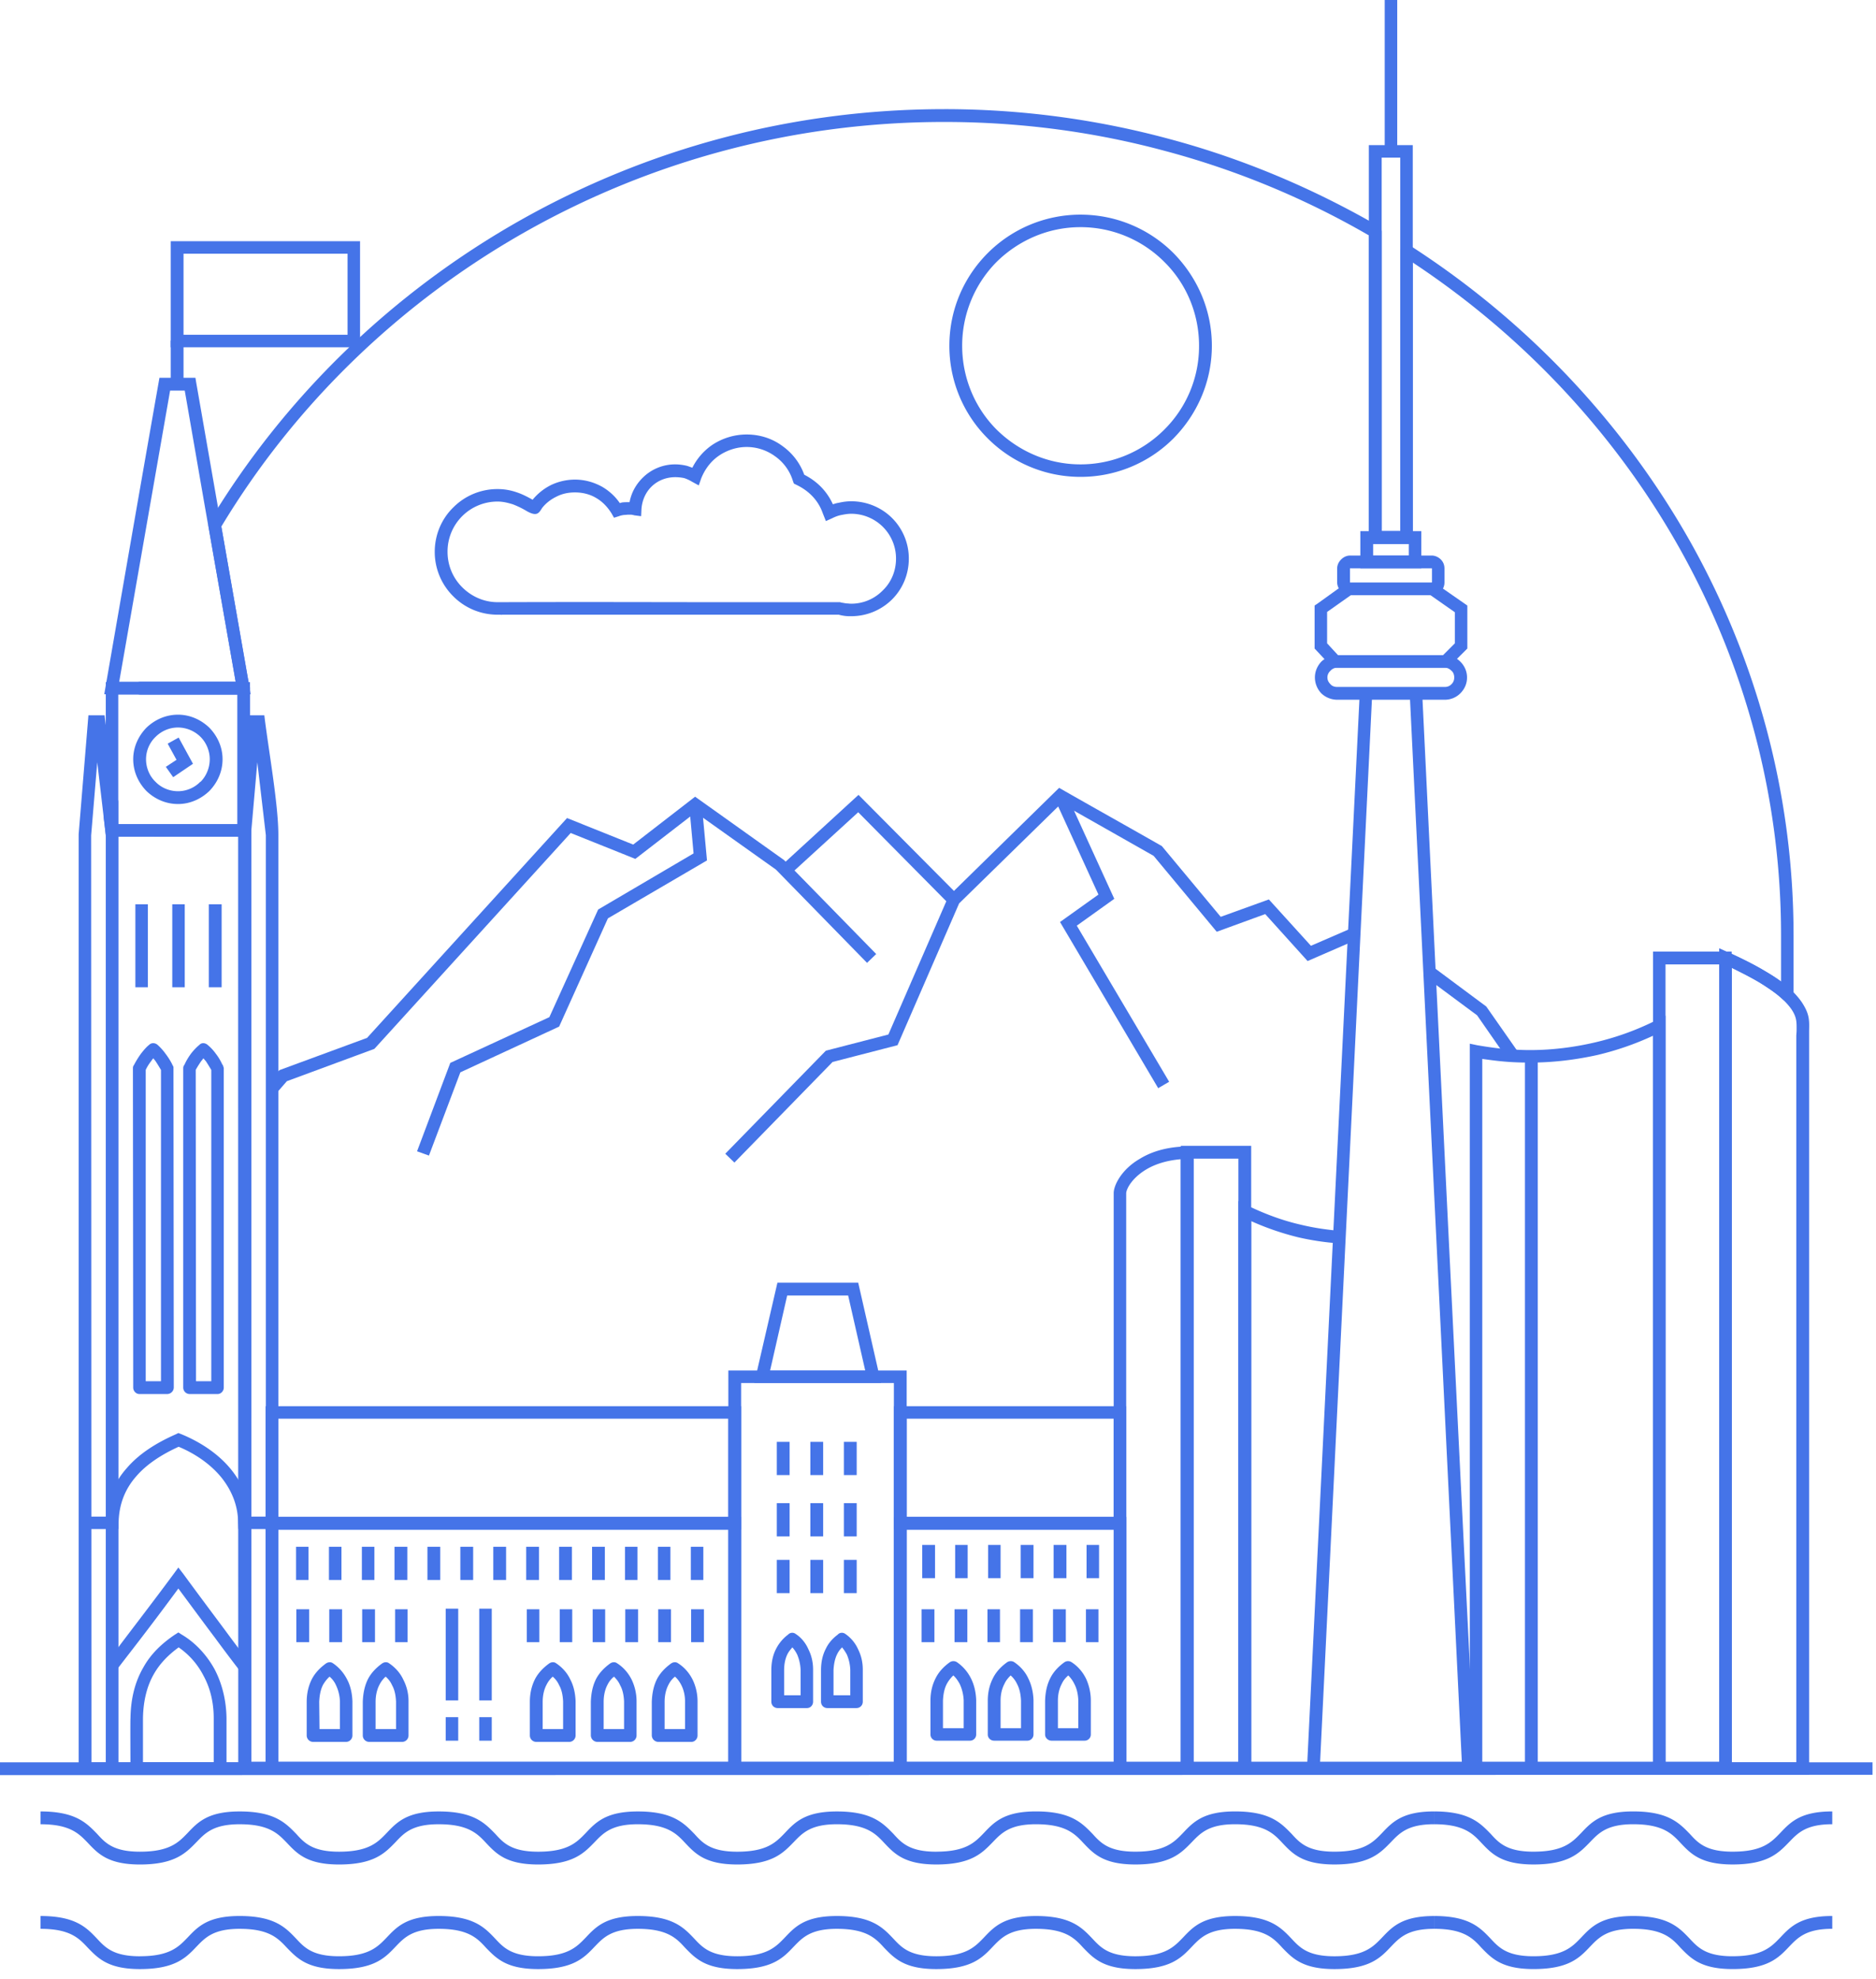
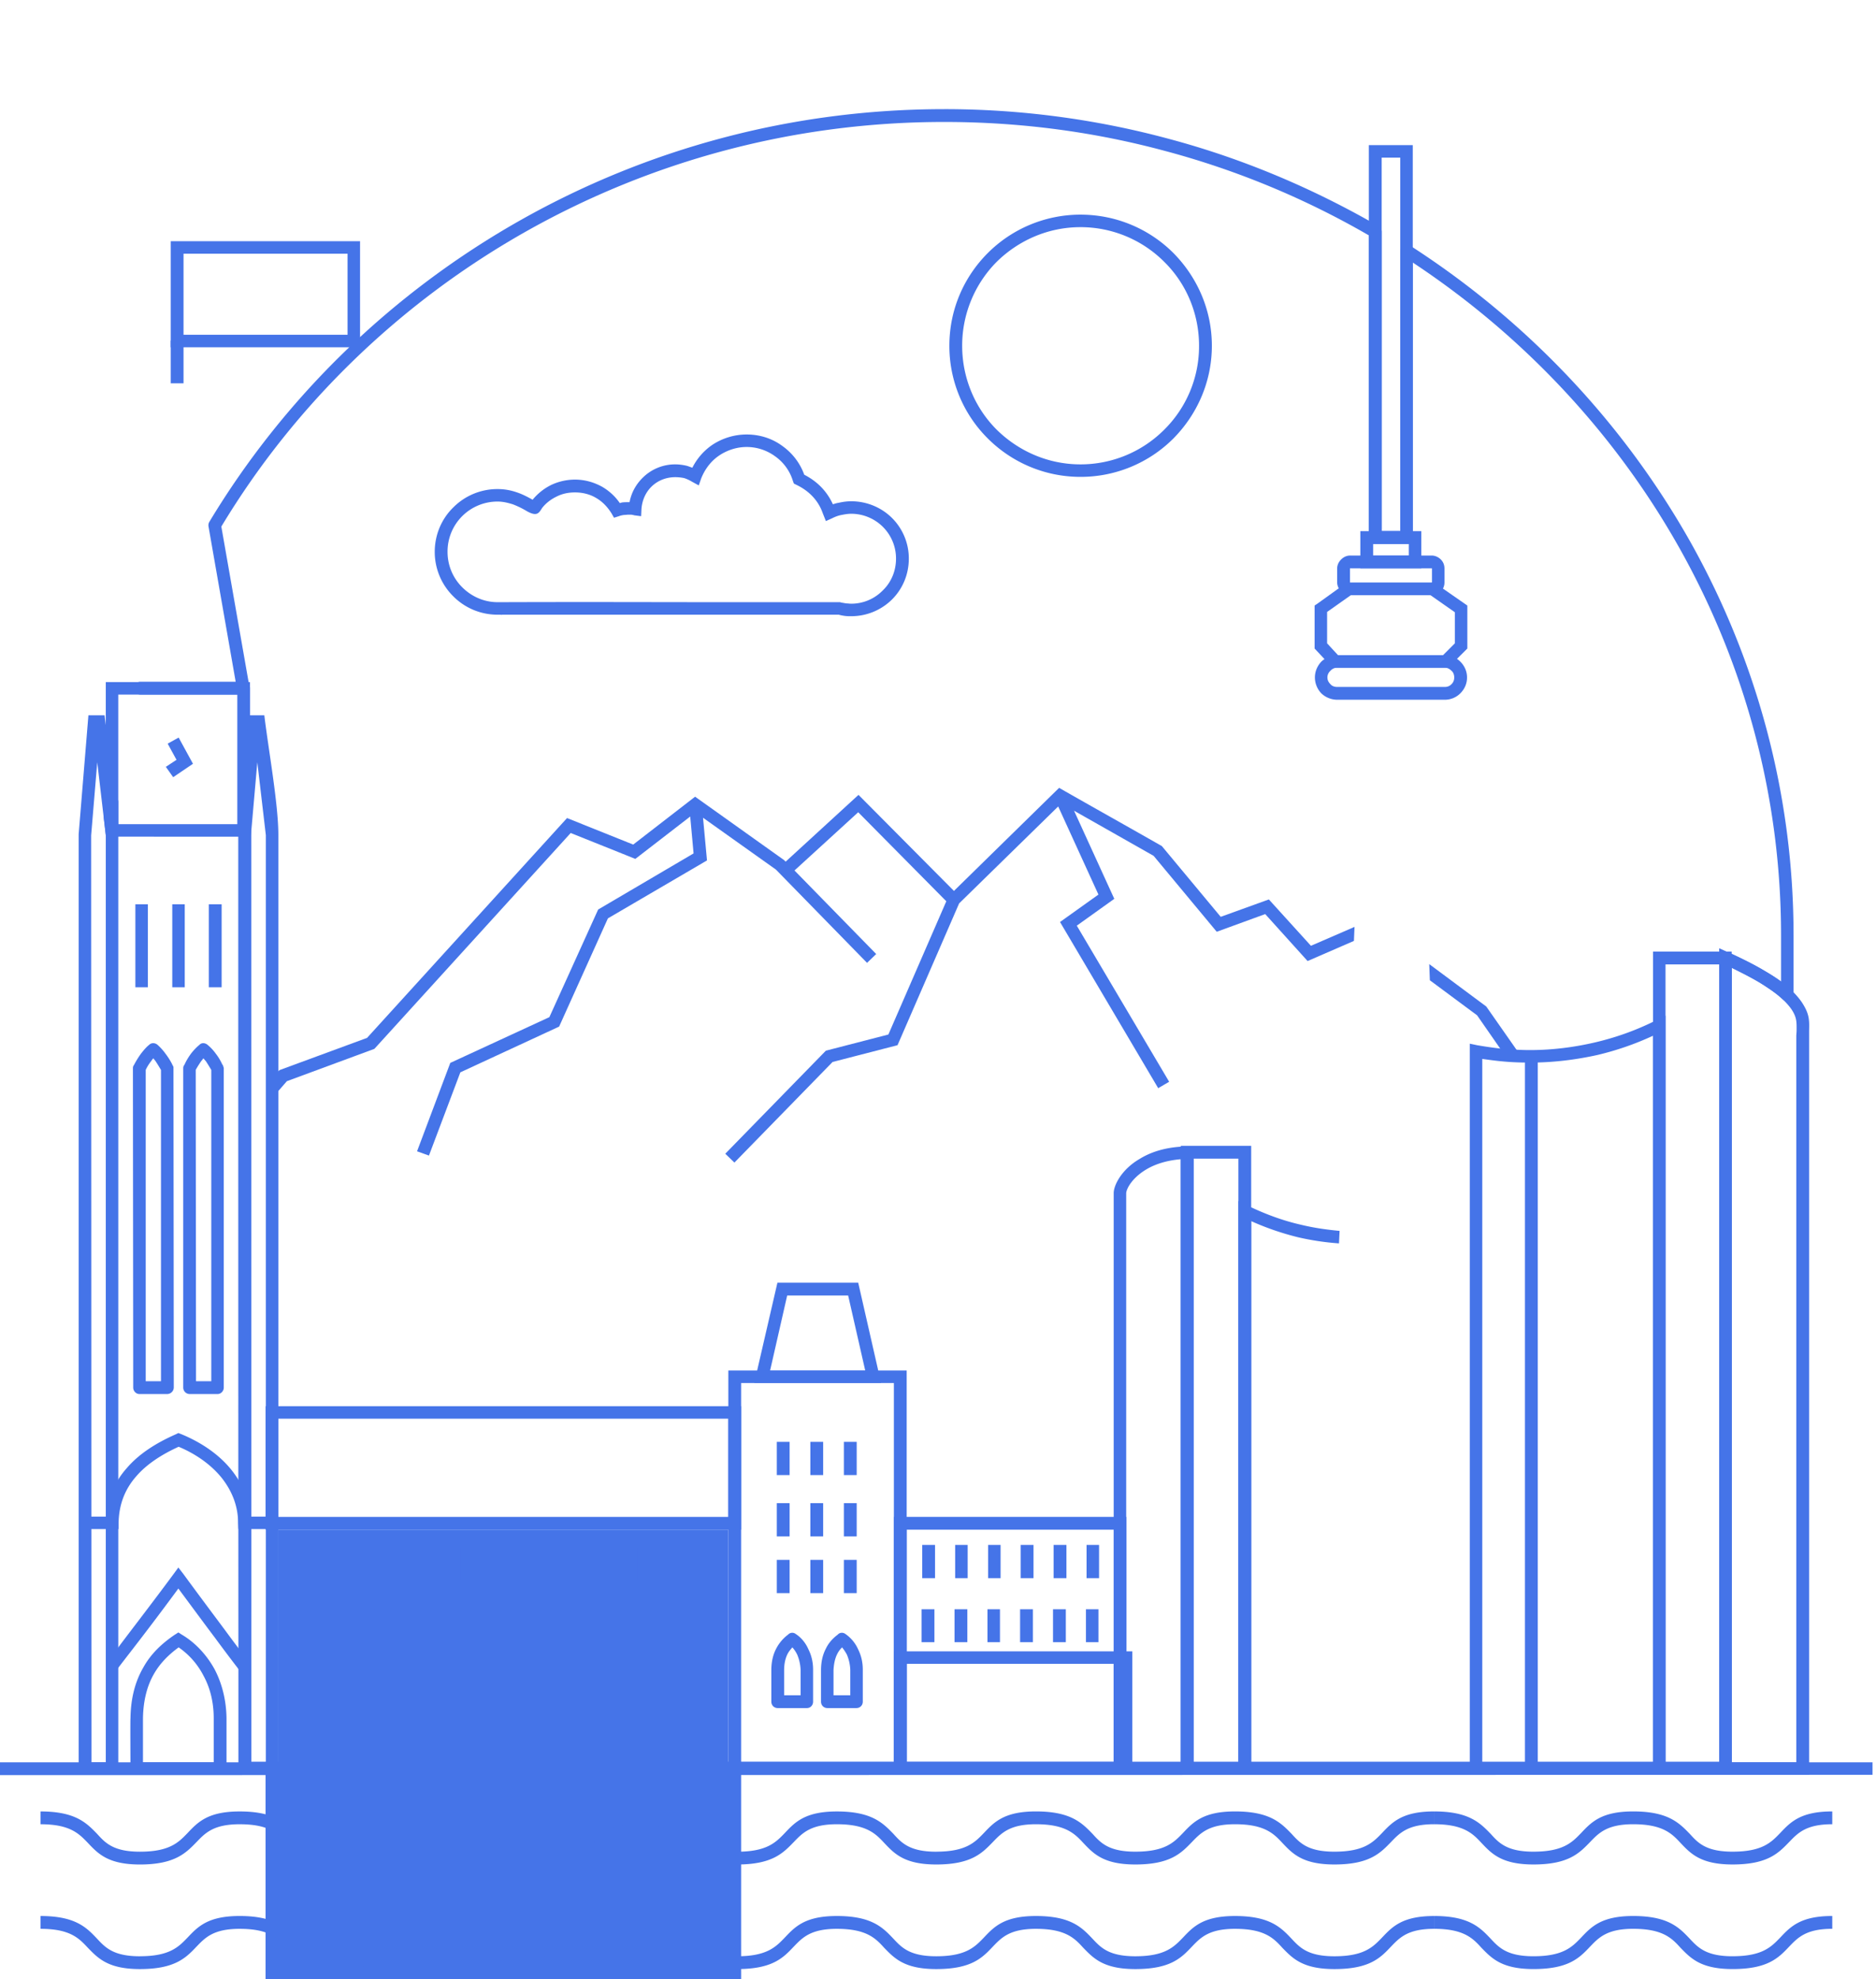
<svg xmlns="http://www.w3.org/2000/svg" width="164" height="173">
  <g fill="#4574E8" fill-rule="evenodd">
    <path d="M9.248 73l-.186-1.6v-.16l.186-1.199a.565.565 0 0 1 .64-.453.54.54 0 0 1 .453.533v2.852c0 .293-.24.56-.534.56a.577.577 0 0 1-.559-.534zm92.695-59.78c-6.183-1.68-12.686-2.559-19.402-2.559-13.246 0-25.666 3.465-36.406 9.488-11.061 6.21-20.336 15.165-26.786 25.88l2.425 13.83c.054.08.08.188.08.294V72.28c.054.106.107.186.107.32v81.394h128.328V83.767c0-.08 0-.16.054-.24a.528.528 0 0 1 .72-.293c1.279.586 2.371 1.12 3.277 1.679.507.293.96.587 1.36.879v-4.024c0-12.127-3.171-23.586-8.742-33.608-5.624-10.1-13.7-18.763-23.454-25.212v24.04a.54.54 0 0 1-.533.559h-2.744a.563.563 0 0 1-.56-.56V20.576a73.162 73.162 0 0 0-17.724-7.357zM82.541 9.54a75.2 75.2 0 0 1 19.695 2.612c6.477 1.733 12.607 4.345 18.284 7.623.16.107.266.293.266.48v26.172h1.626V21.934c0-.292.24-.56.559-.56.107 0 .213.054.32.107 10.261 6.61 18.736 15.592 24.627 26.146 5.65 10.181 8.875 21.828 8.875 34.14v5.198a.546.546 0 0 1-.933.4c-.533-.507-1.226-.986-2.079-1.52-.693-.399-1.493-.799-2.398-1.252v69.96c0 .294-.24.561-.534.561H21.401a.563.563 0 0 1-.56-.56v-81.66a.536.536 0 0 1-.08-.294V60.713H12.26a.54.54 0 0 1-.533-.56c0-.053 0-.133.028-.213a.556.556 0 0 1 .533-.346h8.315L18.23 46.028a.59.59 0 0 1 .08-.427C24.892 34.674 34.327 25.533 45.6 19.19c10.9-6.13 23.507-9.649 36.94-9.649z" />
    <path d="M10.34 72.04h10.422V60.713H10.34V72.04zm-.533-12.42h12.047v13.513H9.248V59.62h.56zm14.499 72.973h39.365v-8.582H24.307v8.582zm-.533-9.675H64.79v10.794H23.214v-10.794h.56z" />
-     <path d="M24.306 154.02h39.365v-20.308H24.307v20.309zm-.533-21.427H64.79v22.548H23.214v-22.548h.56zm55.489 0H97.36v-8.582H79.262v8.582zm-.56-9.675h19.75v10.794H78.143v-10.794h.56z" />
+     <path d="M24.306 154.02h39.365v-20.308H24.307v20.309zH64.79v22.548H23.214v-22.548h.56zm55.489 0H97.36v-8.582H79.262v8.582zm-.56-9.675h19.75v10.794H78.143v-10.794h.56z" />
    <path d="M79.262 154.02h18.124v-20.308H79.262v20.309zm-.56-21.427h19.776v22.548H78.143v-22.548h.56z" />
-     <path d="M94.934 146.718a4.6 4.6 0 0 1 .426 1.893v3.011a.54.54 0 0 1-.56.533h-2.878c-.293 0-.56-.24-.56-.533v-2.958c.027-.826.187-1.465.48-2.026.294-.56.72-.985 1.2-1.332a.567.567 0 0 1 .612-.026c.507.32.96.799 1.28 1.438zm-.667 1.92c-.026-.56-.133-1.04-.346-1.44a2.682 2.682 0 0 0-.533-.746c-.24.213-.427.427-.56.72-.213.4-.346.88-.346 1.492v2.399h1.785v-2.426zm-9.381-1.92c.267.533.427 1.173.453 1.893v3.011a.54.54 0 0 1-.56.533H81.9a.54.54 0 0 1-.559-.533v-2.958c0-.826.187-1.465.48-2.026.293-.56.72-.985 1.2-1.332a.567.567 0 0 1 .612-.026c.48.32.933.799 1.253 1.438zm-.64 1.92a3.79 3.79 0 0 0-.347-1.44c-.16-.293-.346-.56-.56-.746a3.032 3.032 0 0 0-.558.72c-.214.4-.32.88-.347 1.492v2.399h1.812v-2.426zm5.65-1.92c.267.533.427 1.173.453 1.893v3.011a.54.54 0 0 1-.56.533h-2.877c-.32 0-.56-.24-.56-.533v-2.958c0-.826.187-1.465.48-2.026.292-.56.72-.985 1.199-1.332a.567.567 0 0 1 .613-.026c.48.32.96.799 1.252 1.438zm-.64 1.92c-.026-.56-.133-1.04-.345-1.44a2.286 2.286 0 0 0-.56-.746c-.213.213-.4.427-.534.72-.212.4-.346.88-.346 1.492v2.399h1.786v-2.426zm-34.033-1.813c.24.506.426 1.146.426 1.892v2.985c0 .294-.24.56-.56.56h-2.878a.582.582 0 0 1-.56-.56v-2.931c.027-.827.187-1.493.48-2.053.293-.532.72-.959 1.2-1.306.186-.132.426-.16.612-.026.507.32.96.8 1.28 1.44zm-.667 1.892c-.026-.56-.133-1.039-.346-1.412-.133-.32-.347-.56-.533-.747-.24.187-.427.427-.56.693-.213.4-.346.907-.346 1.52v2.372h1.785v-2.426zm-4.69-1.892c.266.506.426 1.146.453 1.892v2.985c0 .294-.24.56-.56.56H46.88a.563.563 0 0 1-.56-.56v-2.931c0-.827.187-1.493.48-2.053.294-.532.72-.959 1.2-1.306.186-.132.426-.16.613-.026.48.32.959.8 1.252 1.44zm-.64 1.892c-.027-.56-.133-1.039-.347-1.412a2.045 2.045 0 0 0-.56-.747 2.301 2.301 0 0 0-.532.693c-.214.4-.346.907-.346 1.52v2.372h1.785v-2.426zm11.327-1.892c.24.506.427 1.146.427 1.892v2.985c0 .294-.241.56-.533.56H57.54a.582.582 0 0 1-.56-.56v-2.931c.027-.827.187-1.493.48-2.053.294-.532.72-.959 1.2-1.306.186-.132.426-.16.612-.026.507.32.96.8 1.28 1.44zm-.667 1.892c0-.56-.132-1.039-.32-1.412-.16-.32-.345-.56-.559-.747-.24.187-.427.427-.56.693-.213.4-.346.907-.346 1.52v2.372h1.785v-2.426zm-29.53-1.892c.267.506.427 1.146.453 1.892v2.985c0 .294-.24.56-.56.56h-2.877a.563.563 0 0 1-.56-.56v-2.931c0-.827.186-1.493.48-2.053.292-.532.719-.959 1.198-1.306.188-.132.427-.16.613-.026.48.32.933.8 1.253 1.44zm-.64 1.892a3.55 3.55 0 0 0-.345-1.412 2.047 2.047 0 0 0-.56-.747c-.213.187-.4.427-.56.693-.214.4-.32.907-.346 1.52l.026 2.372h1.786v-2.426zm5.544-1.892a4.04 4.04 0 0 1 .453 1.892v2.985c0 .294-.24.56-.56.56h-2.878a.563.563 0 0 1-.56-.56v-2.931c.027-.827.188-1.493.48-2.053.293-.532.72-.959 1.2-1.306.186-.132.426-.16.613-.026.48.32.959.8 1.252 1.44zm-.64 1.892c-.026-.56-.133-1.039-.346-1.412a2.034 2.034 0 0 0-.56-.747c-.213.187-.4.427-.533.693-.213.4-.346.907-.346 1.52v2.372h1.786v-2.426zM17.537 64.418a2.827 2.827 0 0 0-1.973-.826c-.773 0-1.465.32-1.971.826a2.715 2.715 0 0 0-.827 1.945c0 .773.32 1.492.827 1.973.48.506 1.198.825 1.971.825.747 0 1.466-.32 1.946-.825h.027c.48-.48.8-1.2.8-1.973 0-.746-.32-1.465-.8-1.945zm-1.973-1.946c1.067 0 2.026.453 2.746 1.146.693.72 1.146 1.68 1.146 2.745 0 1.093-.453 2.053-1.146 2.772-.72.693-1.68 1.146-2.746 1.146-1.092 0-2.052-.453-2.771-1.146-.693-.72-1.147-1.68-1.147-2.772 0-1.066.454-2.025 1.147-2.745.719-.693 1.679-1.146 2.771-1.146zm2.266-18.656l-1.679-9.675h-1.28l-4.45 25.453h10.181L17.83 43.816zm-.666-10.314l4.744 27.184H9.114c1.6-9.221 3.2-18.443 4.825-27.664h3.145l.08.48zM10.34 154.048h10.502V73.133H10.34v80.915zM9.808 72.04h12.154v83.1H9.248v-83.1h.56z" />
    <path d="M9.248 154.048V72.999l-.747-6.37-.533 6.398.028 81.021h1.252zm1.093-81.075v82.168H6.876V72.92l.853-10.395h1.413c.346 2.906 1.199 7.756 1.199 10.448zm6.369 19.109c-.213.293-.4.587-.559.933l-.027.053c-.106.16-.106.187-.106.427v27.798c0 .293.24.56.559.56h2.452c.293 0 .533-.267.533-.56V93.335l-.026-.053c-.027-.107-.027-.134-.08-.214l-.027-.026a4.516 4.516 0 0 0-.56-.933 3.985 3.985 0 0 0-.719-.773c-.213-.187-.533-.213-.72 0-.266.213-.506.48-.72.746zm.4 1.44c.16-.294.32-.534.48-.773.08-.08.133-.16.187-.24.08.08.133.16.213.24.16.24.32.506.48.773v27.211h-1.333l-.027-27.211zm-4.77-1.44a7.92 7.92 0 0 0-.586.933l-.028.053c-.106.16-.106.187-.106.427l.026 27.798c0 .293.24.56.534.56h2.452a.58.58 0 0 0 .56-.56l-.027-27.798v-.213c-.027-.107-.054-.134-.106-.214v-.026a6.198 6.198 0 0 0-.587-.933 4.89 4.89 0 0 0-.693-.773c-.214-.187-.533-.213-.747 0-.266.213-.48.48-.693.746zm.399 1.44a3.74 3.74 0 0 1 .48-.773c.053-.08.107-.16.187-.24.053.08.133.16.187.24.16.24.32.506.48.773v27.211h-1.334V93.522zm1.759-26.492l.933-.613-.773-1.413.96-.533 1.252 2.292-1.732 1.172-.64-.905" />
    <path d="M7.489 132.567h1.813c.132-1.68.745-3.065 1.759-4.211 1.065-1.254 2.558-2.213 4.317-2.986l.214-.106.212.08c1.706.693 3.332 1.758 4.451 3.171.906 1.147 1.52 2.479 1.653 4.052h1.972v1.092h-3.038l-.027-.533c0-1.52-.56-2.825-1.413-3.918-.959-1.2-2.318-2.132-3.784-2.745-1.52.693-2.825 1.546-3.732 2.612-.932 1.066-1.492 2.398-1.518 4.051v.533h-2.88v-1.092m11.275 13.352c.613 1.172 1.013 2.612 1.039 4.265v4.957h-8.395c0-.64-.027-4.93 0-4.957.026-1.787.427-3.225 1.12-4.425.665-1.2 1.625-2.105 2.771-2.878l.294-.187.292.187c1.094.64 2.132 1.678 2.879 3.038zm-.08 4.265c0-1.467-.347-2.72-.906-3.732A6.732 6.732 0 0 0 15.618 144c-.88.64-1.626 1.386-2.159 2.319-.586 1.012-.932 2.292-.96 3.865v3.864h6.184v-3.864z" />
    <path d="M9.354 145.252l.827-1.039c1.066-1.44 2.692-3.518 4.984-6.61l.427-.586.452.587c1.306 1.785 2.506 3.384 3.598 4.85a150.839 150.839 0 0 0 2.186 2.905l-.88.666a157.93 157.93 0 0 1-2.185-2.904c-.747-.986-1.785-2.399-3.171-4.265a281.42 281.42 0 0 1-4.559 6.024l-.799 1.039-.88-.667m55.436 8.768h13.353v-33.127H64.79v33.128zm14.472-33.687v34.808H63.671V119.8h15.591v.532z" />
    <path d="M75.025 144.187c.24.48.4 1.065.4 1.758v2.8c0 .319-.24.559-.56.559h-2.532c-.32 0-.56-.24-.56-.56V146c0-.773.16-1.386.426-1.893.24-.506.613-.905 1.04-1.225.16-.187.453-.213.667-.054.426.294.853.747 1.119 1.36zm-.693 1.786a3.783 3.783 0 0 0-.294-1.334 3.798 3.798 0 0 0-.426-.64c-.187.188-.32.374-.426.588-.187.373-.294.852-.32 1.412v2.186h1.466v-2.212zm-3.651-1.786c.24.48.4 1.065.4 1.758v2.8c0 .319-.24.559-.534.559H67.99c-.32 0-.56-.24-.56-.56V146c0-.773.16-1.386.426-1.893a3.594 3.594 0 0 1 1.04-1.225.494.494 0 0 1 .666-.054c.453.294.853.747 1.12 1.36zm-.693 1.786a3.804 3.804 0 0 0-.293-1.334 2.71 2.71 0 0 0-.427-.64c-.16.188-.32.374-.426.588-.187.373-.294.852-.294 1.412v2.186h1.44v-2.212zm4.158-32.729h-5.331l-1.493 6.557h8.316l-1.492-6.557zm-5.757-1.12h6.636l1.999 8.77H65.937l2.025-8.77h.427zM0 154.048h163.696v1.093L0 155.167v-1.119M14.925 33.502h1.119V29.77h-1.119zm110.019 50.772c1.652 1.226 3.33 2.478 4.984 3.704l3.038 4.344c-.48 0-.933-.026-1.413-.08l-2.425-3.491-4.13-3.065-.054-1.412zM61.459 71.48l.346 3.732-8.661 5.064-4.265 9.461-8.635 3.998-2.745 7.275-1.04-.373 2.906-7.728 8.661-3.998 4.265-9.408 8.342-4.904-.294-3.225-4.797 3.704-5.65-2.265-17.164 18.87-7.649 2.825-.88 1.012-.825-.719 1.039-1.253 7.676-2.825 17.483-19.216 5.783 2.319 5.411-4.185c2.585 1.839 5.197 3.705 7.782 5.544l.134.133 6.369-5.837 8.343 8.396 9.194-9.009c2.985 1.707 5.997 3.385 8.982 5.091l5.144 6.183 4.211-1.52 3.678 4.052 3.81-1.653-.053 1.226-4.05 1.76-3.705-4.105-4.237 1.546-5.517-6.636-6.957-3.945 3.518 7.703-3.278 2.345 8.075 13.645-.959.56-8.582-14.525 3.358-2.398-3.518-7.702-8.661 8.475-5.384 12.393-5.677 1.466-8.582 8.794-.8-.772 8.795-9.009 5.464-1.412 5.064-11.647L75.025 71l-5.57 5.09 7.143 7.303-.8.772-7.969-8.155-6.37-4.531zm40.324-48.586a10.332 10.332 0 0 0-7.329-3.038c-2.851 0-5.437 1.173-7.33 3.038a10.403 10.403 0 0 0-3.011 7.33c0 2.851 1.146 5.463 3.011 7.328 1.893 1.867 4.479 3.04 7.33 3.04a10.33 10.33 0 0 0 7.33-3.04 10.264 10.264 0 0 0 3.037-7.329c0-2.851-1.145-5.463-3.038-7.329zm-7.329-4.131c3.172 0 6.05 1.28 8.128 3.358 2.053 2.08 3.359 4.93 3.359 8.102 0 3.172-1.306 6.023-3.359 8.102a11.46 11.46 0 0 1-8.128 3.359c-3.145 0-6.024-1.28-8.103-3.359a11.397 11.397 0 0 1-3.357-8.102c0-3.171 1.279-6.023 3.357-8.102a11.447 11.447 0 0 1 8.103-3.358z" />
    <path d="M103.782 100.158h5.597v54.983h-6.156v-54.983h.56zm.56 53.89h3.917v-52.77h-3.917v52.77z" />
    <path d="M97.359 154.607V104.29c0-.667.666-2.053 2.265-2.985.987-.613 2.345-1.066 4.158-1.093h.56v54.93h-6.983v-.534zm1.093-50.318v49.759h4.77V101.33c-1.279.107-2.292.453-3.038.906-1.199.72-1.706 1.653-1.732 2.053zm10.928 2.452v47.307h5.463l-.027.56h8.476v.533h-15.033v-50.16l.8.4c1.493.72 3.038 1.306 4.69 1.68 1.094.266 2.213.426 3.359.533l-.054 1.092a23.034 23.034 0 0 1-3.57-.533 24.081 24.081 0 0 1-4.105-1.412m36.221 47.307h4.689V84.3h-4.69v69.748zm-.561-70.867h6.344v71.96h-6.877V83.18h.533z" />
    <path d="M157.032 154.048V90.536c0-.08.027-.293.027-.48 0-.718.027-1.119-.453-1.838-.453-.64-1.12-1.253-2.106-1.893-.826-.56-1.865-1.119-3.117-1.732v69.455h5.65zm1.12-63.512v64.605h-7.863V82.888l.774.346c1.652.746 2.984 1.465 4.05 2.158 1.093.72 1.866 1.44 2.399 2.213.666 1.012.666 1.545.64 2.478v.453zm-13.646 63.512V90.536a25.466 25.466 0 0 1-4.85 1.68c-1.92.425-3.891.666-5.918.666-.799 0-1.598-.027-2.424-.107-.587-.053-1.147-.134-1.733-.213v61.486h14.925zm1.093-64.39v65.483h-17.11V91.229l.639.134c.772.133 1.519.24 2.292.32.746.053 1.52.106 2.318.106 1.947 0 3.838-.24 5.677-.666a24.053 24.053 0 0 0 5.384-1.946l.8-.4v.88z" />
    <path d="M133.312 154.607h1.12V92.51h-1.12zM125.157 49.68h-7.143v1.252h7.143l.026-.027V49.68h-.026zm-7.116-1.12h7.116c.293 0 .586.133.8.346.213.214.319.48.319.8v1.2c0 .293-.106.586-.32.798-.213.214-.506.32-.799.32h-7.116c-.32 0-.586-.106-.8-.32a1.153 1.153 0 0 1-.347-.799v-1.2c0-.32.134-.585.347-.799.214-.213.48-.347.8-.347z" />
    <path d="M118.094 52.024l-2.079 1.467v2.744l.96 1.04h9.168l1.04-1.04v-2.718l-2.133-1.493h-6.956zm-2.931.747l2.558-1.84h7.676l2.878 2v3.758l-1.68 1.679h-10.1l-1.572-1.68V52.93l.24-.16zm4.877-4.211h3.118v-1.013h-3.119v1.012zm-.56-2.132h4.77v3.251h-5.33v-3.251h.56z" />
    <path d="M120.786 46.428h1.626v-32.65h-1.626v32.65zm-.56-33.742h3.278v34.86h-3.838v-34.86h.56z" />
-     <path d="M121.052 13.22h1.094V0h-1.094zm3.278 47.386c1.52 31.53 3.066 63.032 4.638 94.535H114.23l4.637-94.535h1.093l-4.558 93.442h12.393l-4.557-93.442h1.093" />
    <path d="M126.303 58.368h-9.409a.761.761 0 0 0-.585.266.766.766 0 0 0-.267.587c0 .24.107.426.267.586.132.16.346.24.585.24h9.41c.239 0 .425-.08.585-.24.16-.16.24-.347.24-.586 0-.24-.08-.454-.24-.587-.16-.16-.346-.266-.586-.266zm-9.409-1.093h9.41c.532 0 1.012.214 1.358.56.373.373.586.852.586 1.386 0 .533-.213 1.012-.586 1.385a1.91 1.91 0 0 1-1.359.56h-9.409a2.023 2.023 0 0 1-1.385-.56 2.027 2.027 0 0 1-.56-1.385c0-.534.214-1.013.56-1.386.373-.346.852-.56 1.385-.56zm-43.122 77.024h1.12v-2.906h-1.12v2.906zm-2.931 0h1.119v-2.906h-1.12v2.906zm-2.932 0h1.119v-2.906h-1.119v2.906zM83.5 137.95h1.092v-2.905H83.5v2.905zm2.879 0h1.092v-2.905H86.38v2.905zm2.851 0h1.12v-2.905h-1.12v2.905zm2.878 0h1.12v-2.905h-1.12v2.905zm2.88 0h1.092v-2.905h-1.093v2.905zm-14.366 0h1.119v-2.905h-1.12v2.905zm-51.865.16h1.093v-2.905h-1.093v2.905zm2.878 0h1.093v-2.905h-1.093v2.905zm2.852 0h1.12v-2.905h-1.12v2.905zm2.88 0h1.118v-2.905h-1.119v2.905zm2.877 0h1.12v-2.905h-1.12v2.905zm2.878 0h1.12v-2.905h-1.12v2.905zm2.88 0h1.118v-2.905H46v2.905zm2.877 0H50v-2.905h-1.12v2.905zm2.879 0h1.119v-2.905h-1.119v2.905zm2.878 0h1.093v-2.905h-1.093v2.905zm2.878 0h1.094v-2.905h-1.094v2.905zm2.879 0h1.093v-2.905h-1.093v2.905zm-34.514 0h1.092v-2.905H25.88v2.905zm16.017 14.045h1.094v-2.052h-1.094v2.052zm0-3.518h1.094v-8.022h-1.094v8.022zm-2.932 3.518h1.094v-2.052h-1.094v2.052zm0-3.518h1.094v-8.022h-1.094v8.022zm-10.18-5.09h1.12v-2.878h-1.12v2.878zm2.878 0h1.12v-2.878h-1.12v2.878zm2.879 0h1.092v-2.878h-1.092v2.878zm11.514 0h1.092v-2.878h-1.092v2.878zm2.878 0h1.092v-2.878h-1.092v2.878zm2.878 0h1.093v-2.878h-1.093v2.878zm2.851 0h1.12v-2.878h-1.12v2.878zm2.88 0h1.118v-2.878h-1.119v2.878zm2.877 0h1.12v-2.878h-1.12v2.878zm-34.513 0h1.119v-2.878h-1.12v2.878zm57.541 0h1.119v-2.878h-1.119v2.878zm2.878 0h1.093v-2.878h-1.093v2.878zm2.852 0h1.12v-2.878h-1.12v2.878zm2.878 0h1.12v-2.878h-1.12v2.878zm2.879 0h1.092v-2.878h-1.092v2.878zm-14.366 0h1.12v-2.878h-1.12v2.878zM16.044 29.264h14.34v-7.089h-14.34v7.09zm-.56-8.182h15.992v9.275H14.925v-9.275h.56zm58.288 107.859h1.12v-2.904h-1.12v2.904zm-2.931 0h1.119v-2.904h-1.12v2.904zm-2.932 0h1.119v-2.904h-1.119v2.904zm5.863 10.315h1.12v-2.905h-1.12v2.905zm-2.931 0h1.119v-2.905h-1.12v2.905zm-2.932 0h1.119v-2.905h-1.119v2.905zM11.834 86.299h1.092v-7.25h-1.092v7.25zm6.422 0h1.12v-7.25h-1.12v7.25zm-3.197 0h1.092v-7.25H15.06v7.25zm29.77-42.217c-.427-.132-.854-.24-1.334-.24a4.367 4.367 0 0 0-4.371 4.397c0 1.2.48 2.293 1.28 3.092.8.8 1.893 1.306 3.091 1.306h.4c8.183-.026 12.953 0 18.763 0h10.795l.052.027c.16.027.32.053.453.08.16 0 .294.027.454.027a3.842 3.842 0 0 0 2.771-1.173c.72-.693 1.147-1.679 1.147-2.772a3.906 3.906 0 0 0-1.147-2.771 3.928 3.928 0 0 0-2.771-1.146c-.294 0-.586.053-.853.106-.293.053-.56.16-.827.293l-.533.24-.212-.533-.054-.133c-.16-.453-.64-1.706-2.318-2.505l-.214-.107-.08-.213a4.081 4.081 0 0 0-1.545-2.159 4.21 4.21 0 0 0-2.506-.826c-.88 0-1.732.293-2.399.746-.719.48-1.252 1.199-1.572 2l-.213.612-.587-.32a3.267 3.267 0 0 0-.693-.32 3.845 3.845 0 0 0-.773-.08c-.799 0-1.519.293-2.051.8-.533.506-.854 1.226-.906 1.999l-.028.613-.613-.08c-.052-.027-.132-.027-.24-.054h-.24c-.133 0-.293.027-.425.027-.16.027-.294.053-.427.107l-.426.133-.213-.373c-.347-.56-.8-1.04-1.36-1.36-.533-.319-1.172-.479-1.839-.479-.56 0-1.093.106-1.572.346-.507.24-.933.56-1.28.986l-.053.08c-.266.427-.453.693-1.279.24a7.79 7.79 0 0 0-1.252-.613zm-1.334-1.332c.613 0 1.174.106 1.706.293.48.16.934.4 1.36.64a4.921 4.921 0 0 1 1.652-1.306 4.902 4.902 0 0 1 2.052-.454c.88 0 1.68.24 2.398.64.587.347 1.12.826 1.52 1.413l.187-.054c.186-.026.4-.026.586-.026h.08c.16-.853.586-1.6 1.2-2.186a4.016 4.016 0 0 1 2.797-1.119c.347 0 .72.054 1.04.134.16.052.294.106.453.16a5.3 5.3 0 0 1 1.706-1.973 5.45 5.45 0 0 1 3.038-.933c1.2 0 2.292.373 3.172 1.04a5.26 5.26 0 0 1 1.866 2.478c1.519.773 2.185 1.892 2.504 2.585.16-.053.32-.106.507-.132.346-.081.72-.134 1.093-.134 1.386 0 2.665.56 3.572 1.466a4.998 4.998 0 0 1 1.465 3.544c0 1.413-.56 2.666-1.465 3.571a5.059 5.059 0 0 1-3.572 1.466c-.187 0-.374 0-.56-.026a3.793 3.793 0 0 1-.533-.106H43.895c-.053.026-.106 0-.186 0h-.214a5.437 5.437 0 0 1-3.864-1.6 5.46 5.46 0 0 1-1.626-3.891c0-1.519.613-2.905 1.626-3.89a5.437 5.437 0 0 1 3.864-1.6zM12.233 170.998c2.612 0 3.385-.826 4.158-1.625.906-.96 1.785-1.893 4.557-1.893 3.065 0 4.024 1.014 4.958 1.999.72.773 1.438 1.52 3.73 1.52 2.613 0 3.385-.827 4.158-1.626.907-.96 1.786-1.893 4.557-1.893 3.066 0 4.026 1.014 4.958 1.999.72.773 1.44 1.52 3.731 1.52 2.612 0 3.385-.827 4.158-1.626.906-.96 1.786-1.893 4.558-1.893 3.064 0 4.024 1.014 4.957 1.999.719.773 1.44 1.52 3.731 1.52 2.612 0 3.385-.827 4.158-1.626.905-.96 1.785-1.893 4.557-1.893 3.065 0 4.024 1.014 4.957 1.999.72.773 1.44 1.52 3.732 1.52 2.612 0 3.385-.827 4.157-1.626.907-.96 1.786-1.893 4.558-1.893 3.065 0 4.024 1.014 4.957 1.999.72.773 1.439 1.52 3.731 1.52 2.612 0 3.385-.827 4.158-1.626.906-.96 1.785-1.893 4.557-1.893 3.065 0 4.025 1.014 4.958 1.999.72.773 1.438 1.52 3.73 1.52 2.613 0 3.385-.827 4.158-1.626.907-.96 1.787-1.893 4.558-1.893v1.12c-2.292 0-3.012.773-3.758 1.546-.932.986-1.866 1.972-4.957 1.972-2.772 0-3.651-.934-4.558-1.866-.746-.826-1.545-1.652-4.13-1.652-2.292 0-3.012.773-3.759 1.546-.933.986-1.865 1.972-4.957 1.972-2.772 0-3.65-.934-4.557-1.866-.747-.826-1.546-1.652-4.131-1.652-2.293 0-3.012.773-3.758 1.546-.933.986-1.866 1.972-4.957 1.972-2.772 0-3.652-.934-4.557-1.866-.747-.826-1.547-1.652-4.132-1.652-2.292 0-3.011.773-3.758 1.546-.932.986-1.865 1.972-4.957 1.972-2.771 0-3.651-.934-4.558-1.866-.745-.826-1.546-1.652-4.13-1.652-2.292 0-3.013.773-3.758 1.546-.933.986-1.866 1.972-4.958 1.972-2.772 0-3.65-.934-4.557-1.866-.747-.826-1.546-1.652-4.132-1.652-2.29 0-3.011.773-3.757 1.546-.933.986-1.866 1.972-4.957 1.972-2.772 0-3.651-.934-4.558-1.866-.773-.826-1.545-1.652-4.131-1.652-2.292 0-3.011.773-3.758 1.546-.933.986-1.892 1.972-4.957 1.972-2.772 0-3.652-.934-4.557-1.866-.773-.826-1.546-1.652-4.131-1.652v-1.12c3.065 0 4.024 1.014 4.956 1.999.72.773 1.44 1.52 3.732 1.52zm139.23 0c2.611 0 3.384-.826 4.157-1.625.906-.96 1.786-1.893 4.557-1.893v1.12c-2.292 0-3.011.773-3.758 1.546-.932.986-1.865 1.972-4.957 1.972-2.771 0-3.651-.934-4.558-1.866-.745-.826-1.545-1.652-4.13-1.652-2.292 0-3.012.773-3.758 1.546-.933.986-1.866 1.972-4.957 1.972-2.773 0-3.652-.934-4.558-1.866-.746-.826-1.546-1.652-4.13-1.652v-1.12c3.064 0 4.024 1.014 4.956 1.999.72.773 1.44 1.52 3.732 1.52 2.611 0 3.385-.827 4.158-1.626.905-.96 1.785-1.893 4.557-1.893 3.065 0 4.024 1.014 4.957 1.999.72.773 1.44 1.52 3.731 1.52zm-17.404-9.141c2.611 0 3.385-.827 4.158-1.626.905-.96 1.785-1.892 4.557-1.892 3.065 0 4.024 1.013 4.957 1.972.72.8 1.44 1.546 3.731 1.546 2.612 0 3.385-.827 4.158-1.626.906-.96 1.786-1.892 4.557-1.892v1.119c-2.292 0-3.011.773-3.758 1.546-.932.96-1.865 1.972-4.957 1.972-2.771 0-3.651-.932-4.558-1.892-.745-.8-1.545-1.626-4.13-1.626-2.292 0-3.012.773-3.758 1.546-.933.96-1.866 1.972-4.957 1.972-2.773 0-3.652-.932-4.558-1.892-.746-.8-1.546-1.626-4.13-1.626v-1.119c3.064 0 4.024 1.013 4.956 1.972.72.8 1.44 1.546 3.732 1.546zm-52.211 0c2.612 0 3.385-.827 4.157-1.626.907-.96 1.786-1.892 4.558-1.892 3.065 0 4.024 1.013 4.957 1.972.72.8 1.439 1.546 3.731 1.546 2.612 0 3.385-.827 4.158-1.626.906-.96 1.785-1.892 4.557-1.892 3.065 0 4.025 1.013 4.958 1.972.72.8 1.438 1.546 3.73 1.546 2.613 0 3.385-.827 4.158-1.626.907-.96 1.787-1.892 4.558-1.892v1.119c-2.292 0-3.012.773-3.758 1.546-.932.96-1.866 1.972-4.957 1.972-2.772 0-3.651-.932-4.558-1.892-.746-.8-1.545-1.626-4.13-1.626-2.292 0-3.012.773-3.759 1.546-.933.96-1.865 1.972-4.957 1.972-2.772 0-3.65-.932-4.557-1.892-.747-.8-1.546-1.626-4.131-1.626-2.293 0-3.012.773-3.758 1.546-.933.96-1.866 1.972-4.957 1.972-2.772 0-3.652-.932-4.557-1.892-.747-.8-1.547-1.626-4.132-1.626-2.292 0-3.011.773-3.758 1.546-.932.96-1.865 1.972-4.957 1.972-2.771 0-3.651-.932-4.558-1.892-.745-.8-1.546-1.626-4.13-1.626-2.292 0-3.013.773-3.758 1.546-.933.96-1.866 1.972-4.958 1.972-2.772 0-3.65-.932-4.557-1.892-.747-.8-1.546-1.626-4.132-1.626-2.29 0-3.011.747-3.757 1.546-.933.96-1.866 1.972-4.957 1.972-2.772 0-3.651-.932-4.558-1.892-.773-.8-1.545-1.626-4.131-1.626-2.292 0-3.011.773-3.758 1.546-.933.96-1.892 1.972-4.957 1.972-2.772 0-3.652-.932-4.557-1.892-.773-.8-1.546-1.626-4.131-1.626v-1.119c3.065 0 4.024 1.013 4.956 1.972.72.8 1.44 1.546 3.732 1.546 2.612 0 3.385-.827 4.158-1.626.906-.96 1.785-1.892 4.557-1.892 3.065 0 4.024 1.013 4.958 1.972.72.8 1.438 1.546 3.73 1.546 2.613 0 3.385-.827 4.158-1.626.907-.96 1.786-1.892 4.557-1.892 3.066 0 4.026 1.013 4.958 1.972.72.8 1.44 1.546 3.731 1.546 2.612 0 3.385-.827 4.158-1.626.906-.96 1.786-1.892 4.558-1.892 3.064 0 4.024 1.013 4.957 1.972.719.8 1.44 1.546 3.731 1.546 2.612 0 3.385-.827 4.158-1.626.905-.96 1.785-1.892 4.557-1.892 3.065 0 4.024 1.013 4.957 1.972.72.8 1.44 1.546 3.732 1.546zm-58.608-7.809V72.999l-.746-6.37-.56 6.398.027 81.021h1.28zm1.093-81.075v82.168h-3.465c-.026-27.398-.026-54.796-.026-82.221l.879-10.395h1.386c.347 2.906 1.226 7.756 1.226 10.448z" />
  </g>
</svg>